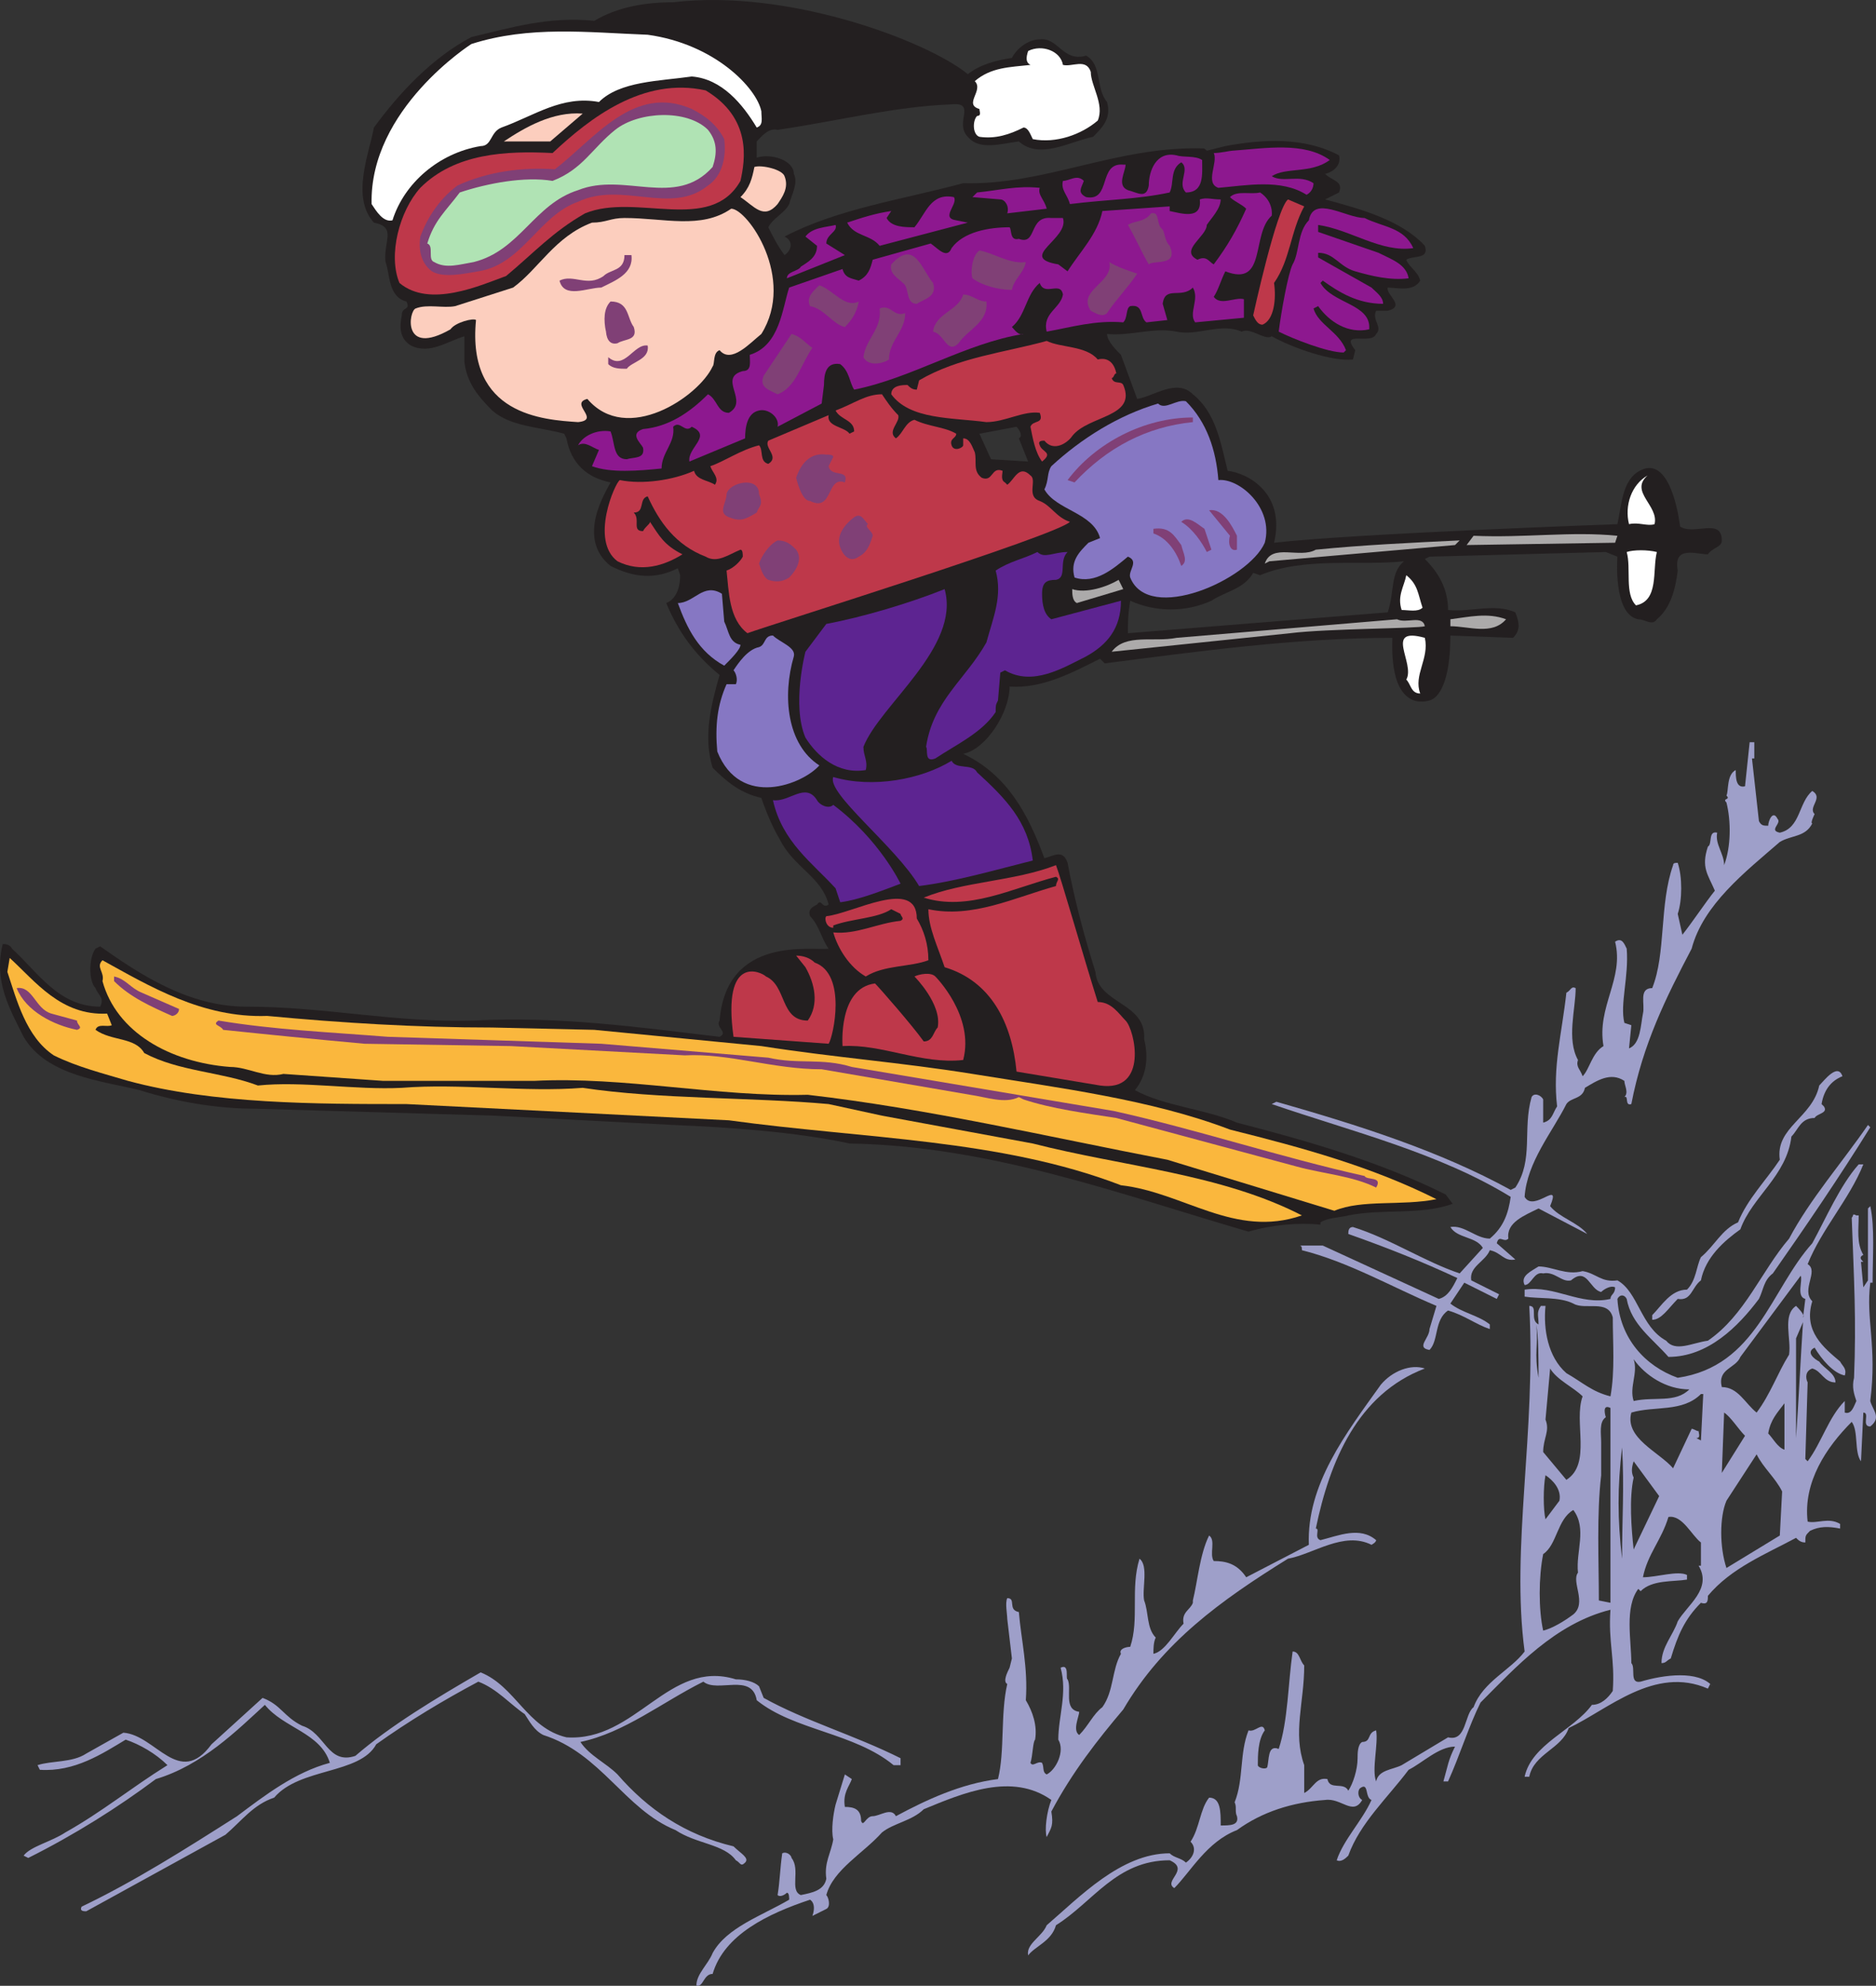
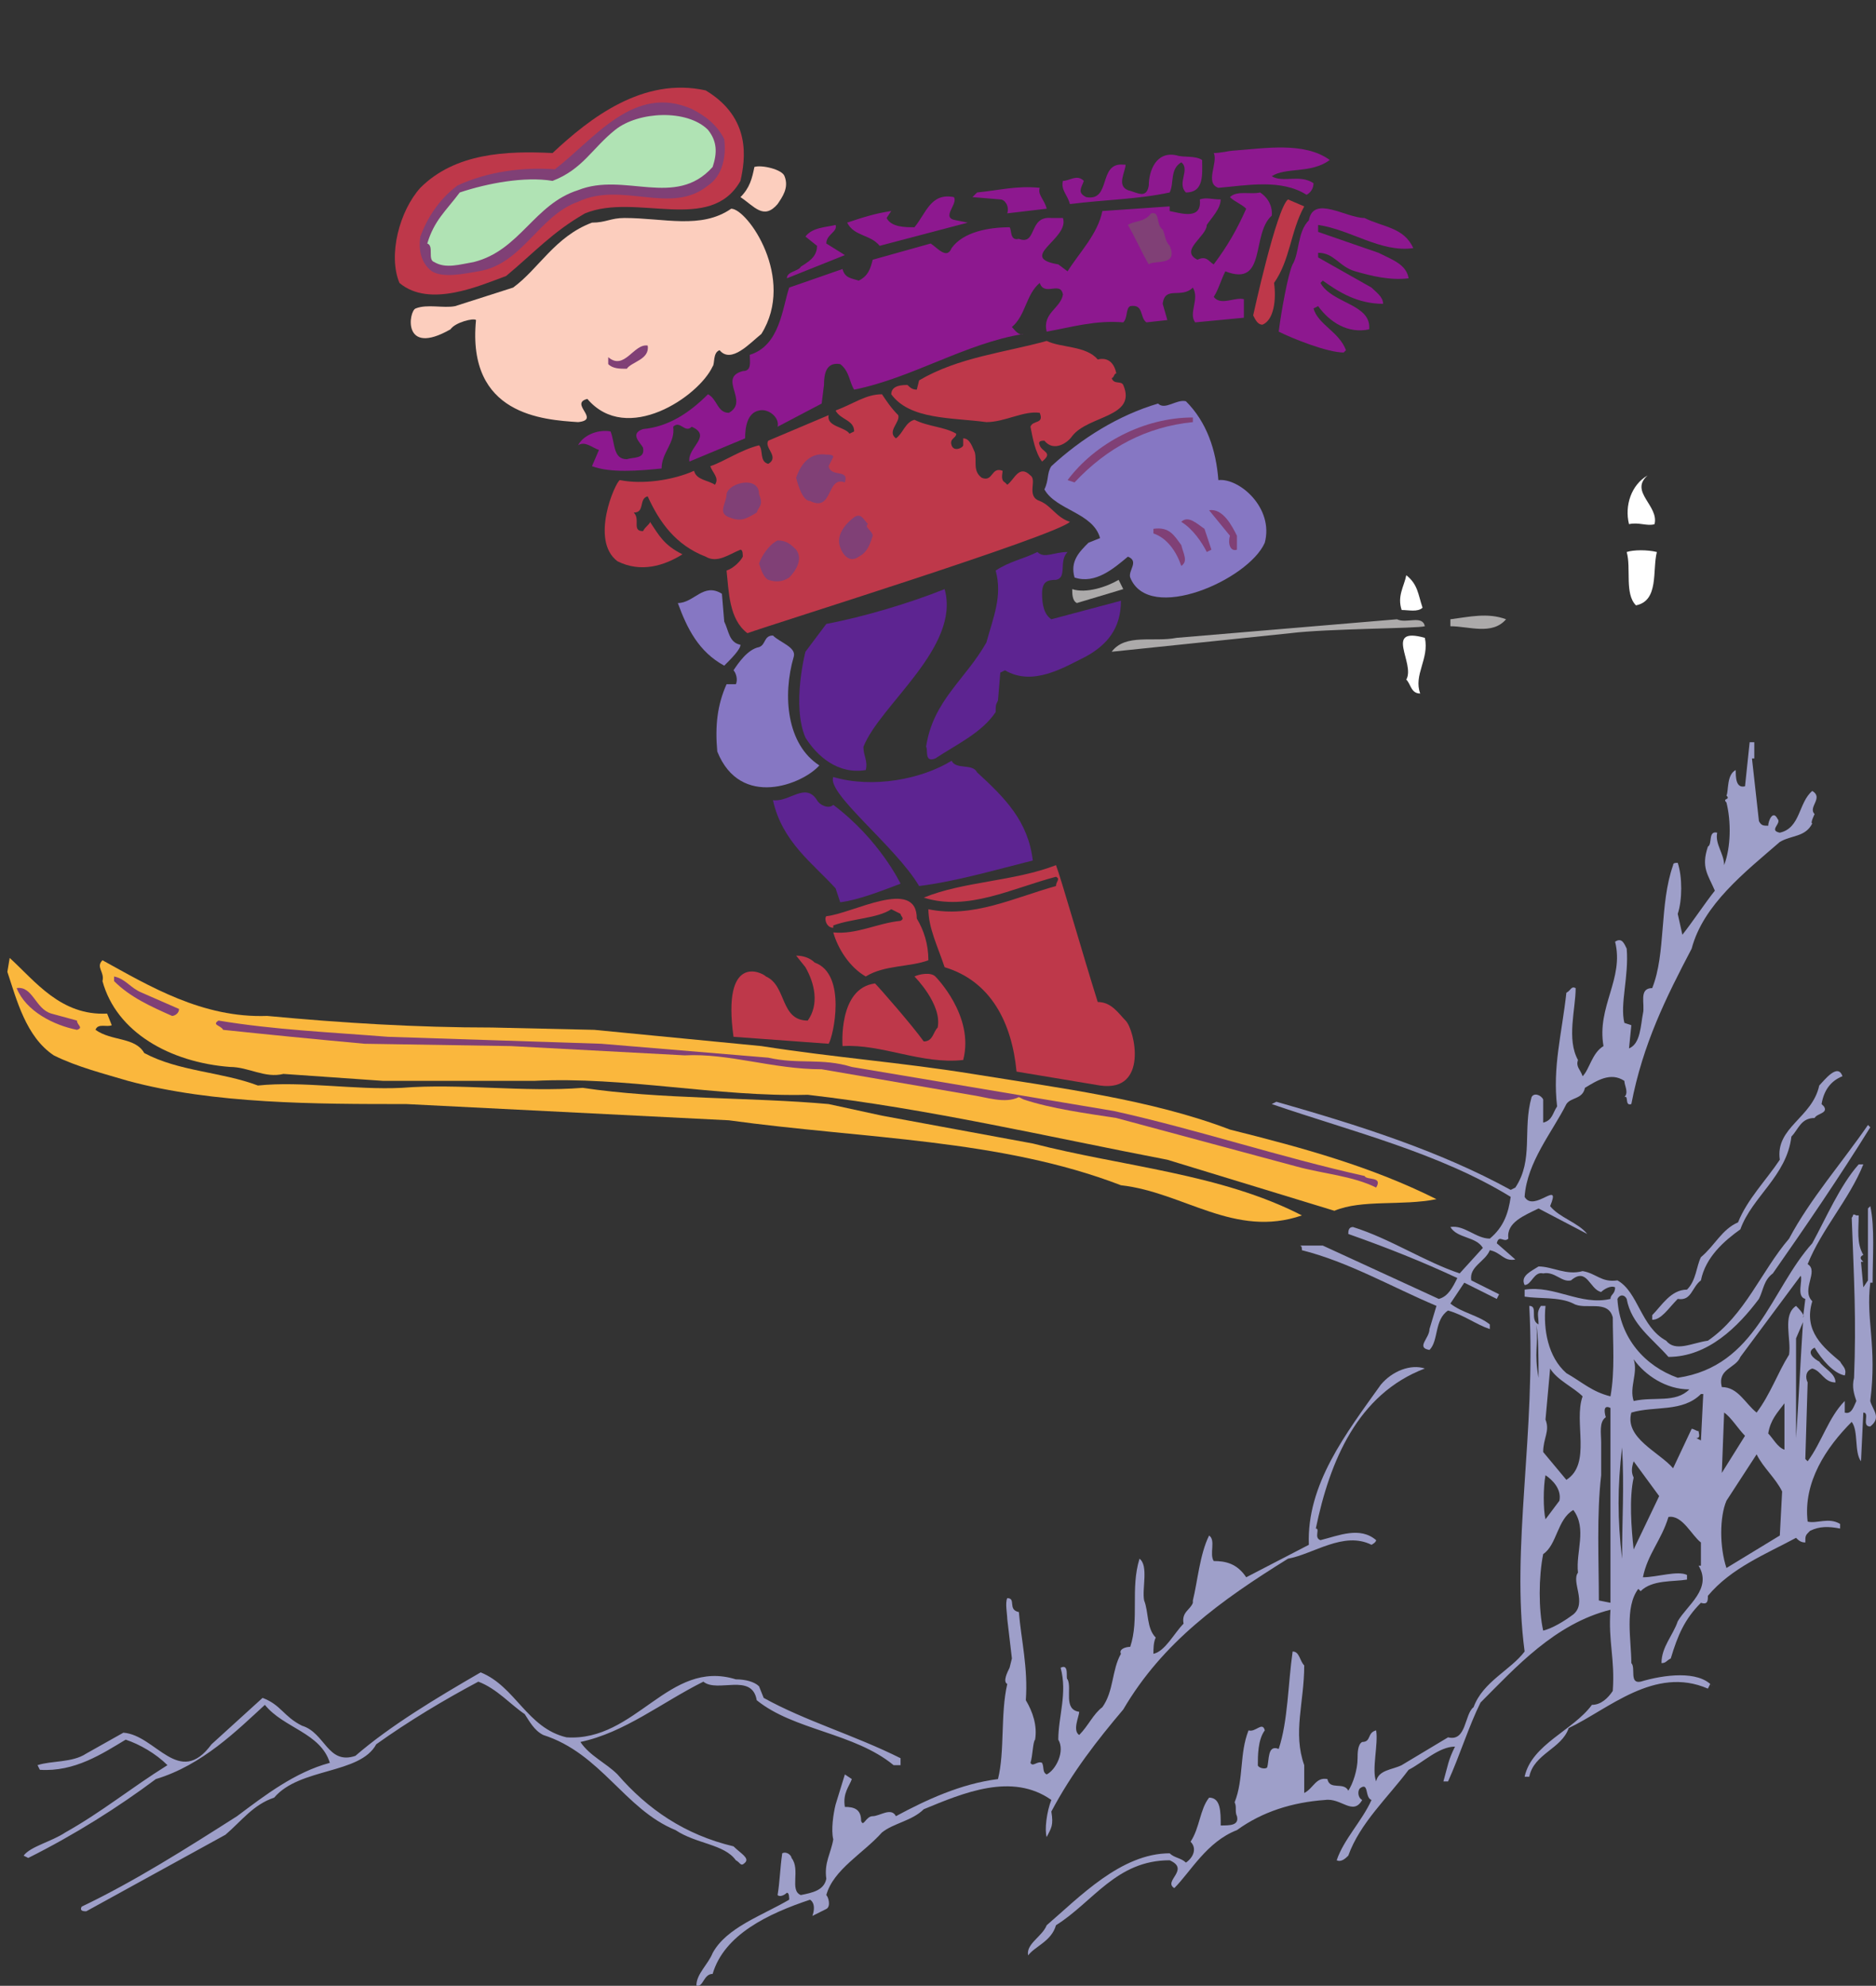
<svg xmlns="http://www.w3.org/2000/svg" width="606.479" height="642.068">
  <rect width="100%" height="100%" fill="#333333" stroke="none" />
-   <path fill="#231f20" fill-rule="evenodd" d="M543.132 170.234s-2.25-21-11.25-18.75c-7.5 2.25-7.5 11.25-9 18 0 0-84.75 3-111 6 3.75-15.75-8.25-22.5-15-23.25-2.25-9-3.75-18.75-11.25-24.75-5.25-5.25-12.75.75-18 1.5l-5.25-14.25c-1.5-1.5-4.5-4.5-4.5-6.75 7.5.75 15-2.25 22.5-.75 6.75 1.5 14.25-3 21 0 3-1.5 7.5 3 9.75 1.5 6.75 3.75 19.5 8.25 26.25 7.5l.75-3c-5.25-6.75 5.25-1.5 6.75-5.25 2.25-2.25-1.5-4.5 0-7.5h3.75c6-1.5-.75-5.25 0-7.5 3 0 8.25 1.5 10.5-2.25-.75-3-3.75-4.5-4.5-6.75 2.25-1.5 7.5 0 6-4.5-7.5-8.25-21-12-32.25-15l4.5-2.25c1.5-3.75-2.25-3.75-4.5-6 3-.75 5.25-3 4.5-6-11.25-6-24.75-5.25-36.75-3l-6 1.5c-.75-.75-.75-.75-1.5-.75-27.75-.75-51 12-77.25 11.25-19.5 5.25-40.5 8.25-57.75 17.25 3 1.5 2.25 4.5 0 6-2.25-3-3.75-6-5.25-9 1.5-3 5.25-4.5 6.75-7.5.75-3 3-6.75 1.5-9.75 0-4.5-7.5-6.75-12-5.25v-5.25c1.5-1.5 3.75-4.5 6.75-3.75 20.25-3 37.5-7.5 56.25-8.25 8.25-.75.75 6 5.25 10.5 3.75 4.5 10.5 2.25 16.5 1.5 6.75 6 16.5 0 24-1.5 3-3 6-6 4.5-11.25-3.75-4.5-1.5-12-6.75-15-7.5 2.25-9-6-15-5.25-3.75 0-7.5 3-9 6-5.25.75-10.5 2.25-14.25 5.25-12.75-10.5-57.75-27.75-95.25-23.25-9 0-18 1.5-25.5 6-15-1.5-27 2.25-39.75 5.25-12.75 6.75-23.25 18-31.5 29.25-1.5 8.25-7.5 22.5 0 30.75 7.5 1.5 3 6 3.75 12.75 1.5 3.75.75 11.25 6.75 12.75 1.5 3-1.5 1.5-1.5 4.5-.75 3.75-.75 7.5 3 9.75 6 3 12-1.5 17.25-3v8.25c.75 6.75 4.5 11.25 9 15.75 6 5.25 15 5.25 23.25 7.5l.75 1.5c1.5 8.25 6.75 12.75 14.25 14.25-1.5 3-11.25 18 0 27 7.5 3.75 14.25 4.5 21.75.75l.75 2.25c0 3-.75 7.5-4.5 9 3.75 9 9 16.5 17.25 23.25-3 10.5-5.25 20.25-2.25 30 4.5 4.5 9 8.25 15.75 9.75 1.5 4.5 3.75 9.75 6 13.5 4.5 9 13.5 12 15.75 21-2.25 1.5-2.25-2.25-3.75 0-1.5.75-3 1.5-2.25 3.75 3 3 3.75 7.5 6 10.5-5.25.75-33-4.5-35.25 23.25-1.5 2.25 3 3.75 0 5.25-25.5-3-51.75-6.75-79.5-5.25-25.5.75-48-4.5-73.5-4.5-18.75 0-34.5-10.5-47.25-19.5l-1.5.75c-2.25 3-2.25 10.5 0 12.75.75 2.25 3 3 1.5 6-13.5 0-20.25-11.25-28.5-18.75-.75-1.5-2.25-1.5-3-1.5-3 12 2.25 21 6.75 30 7.5 12.75 25.5 14.25 37.5 17.25 12 3.75 24.75 6 37.5 6l77.25 2.25 57.75 3c18 .75 39.75 2.25 57 6 45.75.75 87.75 16.5 129 28.5 7.5-2.25 16.5-3 23.25-2.25v-.75c2.25-1.5 6-1.5 9-2.25 11.25-2.25 23.25 0 33.75-3.75l-2.25-3c-21-10.5-44.25-17.25-67.5-23.25-10.5-4.5-23.25-5.25-33-10.5 3.75-4.5 4.5-10.5 3-16.5.75-12-15-11.25-15.75-21.75-3.75-12-6.75-23.25-9-35.25-1.5-4.5-4.5-2.25-7.5-1.5-5.25-14.25-12-27-26.25-33.75 7.5-1.5 15-13.5 15-21.75 10.5.75 20.25-4.5 29.25-9l1.5 1.5c29.25-3.75 61.5-8.25 93-8.25-.75 19.5 6.75 21.75 12 20.25 3-.75 6.75-6 6.75-21l20.25.75c2.25-2.25 2.25-4.5.75-8.25-6.75-3-14.25 0-21.75-.75 0-6.75-3-12-7.5-16.5l1.5-.75 57-1.5 3.75 1.5s-1.5 18.75 6.75 20.25c2.25 0 4.5 2.25 6 0 4.5-3.75 6-9.75 6.75-15.75-1.5-8.25 6-5.25 9.75-5.25 1.5-2.25 4.5-2.25 4.5-4.5 0-7.5-9-1.5-13.5-4.5m-222.75-21.75-3.75-8.25 12-2.25c.75.75 2.25 3 .75 3.75l3 7.5-12-.75m128.25 49.5-84 6.75c0-3 0-6 .75-10.5 8.25 3.75 18 3.75 26.25 0 4.5-3 10.5-3.75 13.5-9l2.25.75c14.25-6 32.25-3 46.5-4.5-4.5 3.75-3 9.75-5.25 16.5" />
  <path fill="#8d188f" fill-rule="evenodd" d="M441.132 70.484c6 3 12.75 3 15.75 9.75-10.5 1.5-20.25-6-30.75-7.5v2.25l19.5 6.75c4.5 2.25 9 3.75 9.75 8.25-6 .75-12-.75-17.25-2.25s-6.75-6-12-6v1.5l17.25 9.75c1.5 1.5 3.75 3 3.75 5.25-8.25 0-14.25-3.75-19.5-7.5l-.75.75c3.75 6.75 16.5 6.75 15.75 15-6.75 1.5-12.75-2.25-16.5-7.5l-1.5.75c1.5 5.25 8.25 7.5 10.5 13.5l-.75.75c-5.25 0-16.5-4.5-21-6.75.75-6 3-18.75 4.5-21.75 2.25-3.75 1.5-10.5 5.25-14.25 1.5-8.25 12-.75 18-.75m-42.75-21.75c10.5-.75 23.25-3 31.5 3-6 4.5-14.25 2.25-18.75 5.25 3.75 2.25 9-.75 13.5 2.25 0 1.5-.75 3-2.25 3.75-8.25-5.25-19.5-3-28.5-2.25-4.5-1.5 0-8.25-1.5-11.25 2.25 0 5.25-.75 6-.75" />
-   <path fill="#fff" fill-rule="evenodd" d="M246.132 35.984c0 2.25.75 4.5-1.5 5.25-4.5-7.5-11.25-15.75-21-16.5-10.5 1.5-23.25 1.5-30 8.25-12-2.25-21 4.5-31.5 8.25-3.75 1.5-3 6-6.75 6-13.5 2.25-24.75 12-28.5 24-3 .75-5.25-3-6.75-5.25-.75-30.75 32.25-51.75 32.25-51.75 18.75-6 37.5-3.75 57-3 21.75 3 35.25 17.25 36.75 24.75m97.5-15c3 .75 7.5-2.25 9 2.25 0 4.5 4.5 10.5 2.25 15.75-5.25 4.5-13.5 7.5-21 6-.75-1.5-1.5-3.75-3-3.75-4.5 2.25-9 3.75-14.25 3-2.25-.75-2.25-5.25-.75-6.75 1.5 0 .75-1.5.75-2.25-5.25-1.5 1.5-6-1.5-9 5.25-4.5 11.25-4.5 18-5.25-1.5-.75-1.5-2.25-.75-4.5 4.5-2.25 10.5 0 11.25 4.5" />
  <path fill="#be384a" fill-rule="evenodd" d="M239.382 58.484c-9.75 17.25-33.75 3.75-50.25 10.5-10.5 6-16.5 12.75-25.5 20.25-8.25 3-24.75 10.5-34.5 2.25-3.75-9 0-23.25 6.75-30.75 11.25-11.25 27.75-12 42.75-11.25 12-11.25 29.25-24.75 49.5-20.25 15 9 12.75 22.5 11.25 29.25" />
  <path fill="#804076" fill-rule="evenodd" d="M234.132 44.984c.75 6-.75 12-5.25 15-12 9.75-27.75-1.5-42 5.25-12.75 4.5-18 20.25-32.25 22.5-4.5.75-11.25 2.25-15 0-3-2.25-4.5-6-3.75-11.25 2.25-6 6-12 12-16.5 9.75-4.5 21-6 31.5-5.25 12.75-9.75 25.5-27.75 44.25-19.5 4.5 2.25 8.25 5.25 10.5 9.75" />
-   <path fill="#fccebe" fill-rule="evenodd" d="M177.882 45.734h-15c6.75-4.5 15.75-9.75 25.5-9l-10.5 9" />
  <path fill="#b0e3b4" fill-rule="evenodd" d="M228.882 41.984c3 3.75 3 7.5 1.5 12-12 13.5-28.5 1.5-43.5 7.5-14.25 4.5-18.75 19.5-33.75 23.25-4.5.75-9 2.25-12.75 0-2.25-.75 0-5.25-2.25-6 2.25-7.5 6-10.5 10.5-16.5 9-3 21-5.25 30-3.75 9.75-3.75 12.75-10.5 20.25-16.5s23.25-6.75 30 0" />
  <path fill="#8d188f" fill-rule="evenodd" d="M388.632 51.734c0 4.5.75 10.5-5.25 10.5-3-3 1.5-7.5-1.5-9.75-3.75 2.25-2.25 6.75-3.75 9.75-10.5 2.25-20.25 2.25-32.25 3.75-.75-3-3-4.5-2.25-7.5 2.25 0 4.5-2.25 6.75 0-.75 2.25-2.25 3.75.75 5.25 8.25 1.5 3.75-11.25 12-10.5h.75c0 2.25-3 6.75.75 8.25 3 .75 6 3 6.75-1.5 0-4.5 2.25-11.25 9-9.75 2.25.75 6 0 8.25 1.5m-52.5 9c-.75 2.25 1.5 3.75 2.25 6.75l-12.75 1.5c.75-2.25-.75-4.5-2.25-4.5l-9-.75 1.5-1.5c7.5-.75 12.75-2.25 20.25-1.5m71.25 1.5c4.5 3 3.75 7.5 3.75 7.5-6.75 6-1.5 23.25-15 18-1.5 3-2.25 6-3.75 8.25 2.25 3 6.75 0 9.75.75v6l-15.75 1.5c-2.25-3 1.5-7.5-.75-11.25-3.75 3.75-9-.75-9.75 5.25l1.5 5.25-6.75.75c-2.25-1.5-.75-6-5.25-5.25-1.5.75-.75 3.75-2.25 5.25-9-.75-16.5 1.5-24.75 3-1.5-6 4.5-7.5 5.25-12-.75-4.5-6 .75-7.5-3.75-4.5 3.75-4.5 10.5-9 14.25.75.75 2.25 3 3.75 2.25-18.75 3-36 14.25-54.75 18-1.5-2.25-1.5-6-4.5-8.25-4.5-.75-5.25 3-5.25 6.75l-.75 6-14.25 7.5c.75-3-3-6-6-5.25-3.75.75-4.5 5.25-4.5 9l-18 7.5c-.75-4.5 7.5-8.25.75-11.25-2.25 2.25-3.75-2.25-6 0 .75 5.25-3.75 8.25-3.75 13.5-7.5.75-16.5 1.5-22.5-.75l2.25-5.25c-2.25-.75-4.5-3-6.75-1.5 1.5-3 6-5.25 10.5-4.5 1.5 3.75.75 9 5.25 9 2.25-.75 6 0 5.25-3.75-.75-1.5-4.5-4.5 0-6 8.25-.75 15-5.25 21-11.25 3 1.5 3 6 6.75 6 6.75-3.75-3.75-11.25 4.5-13.5 3 0 2.25-3 2.25-5.25 9.75-3 10.5-15 12.75-21.75l17.25-6c.75 3 3 3 5.25 3.75 3-1.5 3.75-3.75 4.5-6.75l18.75-5.25c2.25 1.5 5.25 5.25 6.75 1.5 3.75-5.25 12-6.75 18.75-6.75.75.75 0 4.5 3 3.75 6 2.25 3-7.5 10.5-6.75h3.75c2.25 6.75-15 12.75-1.5 15l3 2.25c3.75-6 9.75-12 11.25-19.5l21.75-1.5v1.5c3.75.75 10.5 3 9.75-3.75 2.25-.75 3.75 0 6.75 0 0 3-3 6-4.5 8.25 0 3.75-9 8.25-3 11.25 3-1.5 3.75.75 5.25 1.5 4.5-6 7.5-11.25 10.5-18-1.5-1.5-3.75-2.25-5.25-3.75 2.25-2.25 6.75-.75 9.75-1.5m-99 1.5c1.5 2.25-4.5 6.75.75 7.5l3.75.75-28.5 7.5c-3-3.75-8.25-3-10.5-7.5 4.5-1.5 9-3 14.25-3.75l-1.5 2.25c1.5 3 6 3 9 3 3.75-4.5 5.25-11.25 12.75-9.75" />
  <path fill="#be384a" fill-rule="evenodd" d="M421.632 66.734c-4.5 8.25-4.5 17.25-9.75 24.75.75 5.25 0 12-3.75 13.5-1.5 0-2.25-1.5-3-3 0 0 7.5-34.5 11.25-37.5l5.25 2.25" />
  <path fill="#fccebe" fill-rule="evenodd" d="M246.132 107.984c-3.75 3-9.75 9.75-13.5 5.25-2.25.75-1.5 4.5-2.25 5.25-4.5 9.75-27.75 25.5-40.5 10.5-6 1.5 4.5 6.75-3 7.5-11.25-.75-36-2.25-33-33-.75-.75-6.75.75-8.25 3-15.75 9-13.5-6-11.25-6.75 3.75-1.5 9 0 12.75-.75l18.75-6c8.25-6 13.5-16.5 25.5-21 4.5 0 6-1.5 10.5-1.5 12.75 0 24.75 3.75 34.5-3 5.25 0 21 22.5 9.75 40.5" />
  <path fill="#804076" fill-rule="evenodd" d="M375.882 74.234c.75 1.5.75 3.75 2.25 5.25 3 6.75-5.25 4.5-6.75 6-2.25-3.75-4.5-9-6.75-12.75 2.25-1.5 5.25-.75 7.5-3.75 3-.75 1.5 3.75 3.75 5.25" />
  <path fill="#8d188f" fill-rule="evenodd" d="M270.132 72.734c.75 2.25-3 3-3 6l6 3.75-18.75 7.5c0-2.25 3.75-2.25 4.5-3.75 2.25-1.5 5.25-3 5.25-6.75l-3.75-3c2.25-3 6.75-3 9.75-3.75" />
-   <path fill="#804076" fill-rule="evenodd" d="M331.632 84.734c-.75 3.75-3.75 5.25-4.5 9-4.5 0-9.75-1.5-12.75-3.75-.75-2.25 0-7.5 2.25-9 4.5.75 9.75 4.5 15 3.75m-30 6.75c1.5 4.5-3 5.25-5.25 6.75-3.75 0-2.25-5.25-4.5-6.75-1.5-1.5-4.5-3-3.75-6 7.5-8.25 9.75 1.5 13.5 6m-97.5-9c.75 6-5.25 8.25-9.75 10.5-4.5 0-12 3.75-13.5-2.25 4.5-2.25 9 2.25 14.25-1.5 2.25-2.25 6.75-1.5 6.75-6.75h2.25m163.5 6c-3 4.5-6.75 8.25-9.75 12.75-1.5 1.5-3.75 0-5.25-.75-4.5-6.75 7.5-9 6-15.75 2.25 1.5 6.75 3 9 3.75m-90 9c-.75 3.75-2.25 6-4.5 8.25-3.75-.75-6.75-6-11.25-6.75-1.5-3 1.5-5.25 3-6.75 4.5 1.5 8.25 7.5 12.75 5.25m41.25 0c.75 6.75-6 9-9 13.5-3.75 3.75-4.5-3-8.25-3.75.75-6 8.25-6.75 9.75-12 3 0 4.5 2.25 7.5 2.25m-114 8.25c1.5 4.5-3 3.75-5.25 5.25-3 .75-3.75-2.25-3.75-4.5v.75c-.75-3.75-.75-7.5 1.5-9.75 6 0 5.25 5.25 7.5 8.25m87.75-4.5c0 6-5.25 9-5.25 15-2.25 1.5-6.75 2.25-8.25-.75.75-6 6-9 5.25-15.75 3.75-1.5 4.5 3 8.25 1.5m-30 11.25c-3.75 5.25-5.25 12.75-11.25 15-3-1.5-6-2.25-4.5-6l9-13.5c3 .75 4.5 3 6.75 4.5" />
  <path fill="#be384a" fill-rule="evenodd" d="M354.882 116.234c3-.75 5.25.75 6 4.5-.75 0-.75 1.5-1.5 1.5.75 2.25 3 .75 3.75 2.25 4.5 10.5-11.25 9.75-16.5 16.5-1.5 2.25-6 5.25-9 1.5-.75 0-2.25 0-1.5 1.5.75 2.25 4.5 2.25.75 5.25-2.25-3-3-7.5-3.75-11.25.75-2.25 4.5-.75 3-4.5-5.25-.75-11.25 3-17.25 3-11.25-1.5-24.75-.75-30.75-9 0-3 3.75-3 5.25-3 .75.75 1.5 1.5 3 1.5l.75-3c12.75-7.5 27.75-9 41.25-12.75 4.5 2.25 12.75 1.5 16.5 6" />
  <path fill="#804076" fill-rule="evenodd" d="M209.382 111.734c.75 4.5-5.25 5.25-6.75 7.5-2.25 0-4.5 0-6-1.5v-2.25c5.25 4.5 8.25-4.5 12.75-3.75" />
  <path fill="#be384a" fill-rule="evenodd" d="M290.382 134.234c.75 2.25-3.75 5.25-.75 7.5 2.25-1.5 3-5.25 6-6 4.5 2.25 9.75 2.25 13.5 4.5 0 1.5-2.25 1.5-1.5 3.75s3.75.75 3.75 0v-2.25c2.25 0 3 3 3.75 4.5.75 3-.75 6 2.25 8.25 3.75 1.5 3-3.75 6.75-2.25 0 .75-.75 3 .75 3.75l.75.75c2.25-1.5 3.75-6.75 7.5-3 2.25 1.5-1.5 6.75 3 8.25 3.75 1.5 5.25 5.25 9.75 6.75-4.5 4.5-96 33-104.25 36-6-4.5-6-13.5-6.75-20.25 2.25-.75 4.5-3 5.25-4.5 0-.75 0-2.25-.75-2.25-3.75 1.5-7.5 4.5-11.25 2.25-9.75-3.75-15-11.25-18.75-19.5-3 .75-.75 5.25-4.5 5.25 2.25 2.25-.75 6 3 6 .75-1.5 2.25-2.25 2.25-3 3 4.5 4.5 7.5 10.5 10.5-6 3.75-13.5 6-21 2.25-9-6.75-.75-25.5.75-26.25 7.5 1.5 17.25 0 24-3 .75 3 4.5 3 6.75 4.5 1.5-2.25-.75-3.75-1.5-6 4.5-1.5 9.75-5.25 15.75-6.75 1.5 1.5 0 5.25 3 6 3.75-2.25-1.5-5.25 0-7.5l19.5-8.25c-.75 3.75 5.25 3.75 6.75 6l1.5-.75c0-3.75-4.5-3.75-6-6.75 6-2.25 9.75-5.25 15-5.25 1.5 2.25 3 4.5 5.25 6.75" />
  <path fill="#8677c3" fill-rule="evenodd" d="M393.882 155.234c6.75-.75 18 9 15 20.25-5.25 12-37.5 26.25-43.5 11.25-.75-2.25 3-5.25-.75-6.75-4.5 3.75-10.5 9-17.25 6.75-1.5-5.25 1.5-8.25 4.5-11.25l3.75-1.5c-2.25-8.25-14.25-9-18-15.75 1.5-3 .75-5.25 2.25-7.5 9.75-9 21.75-16.5 34.5-20.25 2.25 2.25 6-1.5 9-.75 6.75 6.75 9.75 15.75 10.5 25.5" />
  <path fill="#804076" fill-rule="evenodd" d="M385.632 136.484c-15 1.5-27.75 8.25-38.25 19.5l-2.25-.75c9-12 24.75-20.25 40.5-20.25v1.5m-116.25 11.25-1.5 3c.75 3.75 6.75.75 5.25 5.25-6-2.25-3.75 9.75-11.25 6-2.25 0-3.75-4.5-4.5-7.5 1.5-4.5 4.5-8.25 9.75-7.5.75 0 2.25 0 2.25.75" />
  <path fill="#fff" fill-rule="evenodd" d="M534.882 169.484c-2.25.75-5.25-.75-8.25 0-1.5-6 .75-12.75 6-15.75-6 5.25 3.75 9.75 2.25 15.75" />
  <path fill="#804076" fill-rule="evenodd" d="M245.382 159.734c1.5 3.75 0 3.75-.75 6-3.75 2.25-5.25 3-9 1.5s-.75-4.5-.75-7.5c.75-3.75 10.5-6 10.5 0m154.5 13.5v4.5c-2.25.75-3-2.25-2.25-4.5l-6.75-8.25c4.5-.75 7.5 5.25 9 8.25m-119.25-3.75c-1.5.75 1.5 2.25 1.5 3.75-.75 2.25-1.5 5.25-4.5 6.75-3 2.25-5.25-.75-6-3-1.5-3.75 1.5-7.5 4.5-9.75 2.25-1.5 3 .75 4.5 2.25m111 8.25-1.5.75c-1.5-3-4.5-7.5-8.25-9.75 2.25-2.25 5.25.75 7.5 2.25l2.25 6.75m-9.75-1.5c.75 3 2.25 5.25 0 6.75-1.5-4.5-4.5-9-9-10.5v-1.5c5.25-.75 6.75 2.25 9 5.25" />
-   <path fill="#acaaaa" fill-rule="evenodd" d="m522.882 173.234-.75 2.25-48 .75 2.25-3c16.5.75 31.5-1.5 46.5 0m-52.5 3-60 5.25-1.5.75c2.25-6.75 11.25-1.5 16.5-4.5 15-1.5 30.75-2.25 46.5-3l-1.5 1.5" />
  <path fill="#804076" fill-rule="evenodd" d="M257.382 177.734c2.25 3 0 6.75-2.25 9-2.25 1.5-4.5 1.5-6.75.75-1.5-.75-2.25-3-3-5.25.75-2.25 3-6 6-7.5 3 0 4.5 1.5 6 3" />
  <path fill="#5d2491" fill-rule="evenodd" d="M345.132 178.484c-3 3 0 8.25-3.75 9-3 0-4.5.75-4.5 4.5s.75 6.75 3 8.25l22.5-6c0 9-4.5 14.25-11.25 18-7.5 3.75-17.25 9.75-26.25 4.5l-1.5.75-.75 9c-.75 1.5-.75 1.5-.75 3.75-4.5 6.75-12.75 10.5-19.5 15-3.75 1.5-2.25-3-3-3.75 2.25-15 12.75-21.75 19.5-33.75 2.25-8.25 5.25-15 3-23.25 4.5-3 9-3.75 13.5-6 2.25 2.25 5.25 0 9.75 0" />
  <path fill="#fff" fill-rule="evenodd" d="M535.632 178.484c-1.5 6 .75 15.75-6.75 17.25-3.75-3.75-1.5-12-3-17.25 2.25-.75 6.75-.75 9.75 0m-75.75 18c-1.5 1.5-4.5.75-6.75.75-1.5-4.5.75-7.5 1.5-11.25 3.75 3 3.75 6 5.25 10.5" />
  <path fill="#acaaaa" fill-rule="evenodd" d="m363.132 190.484-15 4.5c-1.5-.75-1.5-3-1.5-4.5 4.5 1.5 11.25-.75 15-3l1.5 3" />
  <path fill="#5d2491" fill-rule="evenodd" d="M279.132 241.484c0 3 1.5 4.5.75 7.5-9 1.5-15.75-4.5-19.5-10.5-4.5-10.5 0-27.75 0-27.75l6.75-9c12-2.25 27-6.75 38.25-11.25 5.25 18.75-21 37.5-26.25 51" />
  <path fill="#8677c3" fill-rule="evenodd" d="M234.132 200.984c1.5 3 1.5 6.75 5.25 7.5 0 1.5-3 4.5-5.25 6.75-8.25-4.5-12-12-15-20.25 5.25 0 8.25-6.75 14.25-3l.75 9" />
  <path fill="#acaaaa" fill-rule="evenodd" d="M486.882 200.234c-4.5 5.25-12 2.25-18 2.25v-2.25c6-.75 12-2.25 18 0m-26.25 2.25c-2.25.75-31.5.75-43.5 2.25l-57.75 6c4.5-6 13.5-3 21-4.5l71.25-6c3 1.5 8.25-1.5 9 2.25" />
  <path fill="#8677c3" fill-rule="evenodd" d="M256.632 212.234c-3.75 12.75-2.25 28.5 8.25 35.25-5.25 6-25.5 14.25-33-4.5-.75-8.25 0-15 3-21.75h3c.75-1.5 0-3.75-.75-4.5 1.5-2.25 4.5-6.75 8.25-7.5 2.25-.75 1.5-3.75 4.5-3.75 2.25 2.25 7.5 3.75 6.75 6.75" />
  <path fill="#fff" fill-rule="evenodd" d="M460.632 206.234c1.5 6.75-3.75 12-1.5 18-3 0-3-3-4.5-4.5 3-5.25-7.5-17.25 6-13.5" />
  <path fill="#9e9fc9" fill-rule="evenodd" d="M567.132 245.234h-.75l2.25 20.25c.75 1.5 1.5 1.5 3 1.5 0-1.5 1.5-5.25 3-2.25 1.5 1.5-3 3.75.75 4.5 6.75-1.5 6-9.75 10.5-13.5 3.75 2.25-1.5 5.25.75 7.5 0 0-1.5 3-.75 3-2.25 4.5-6.75 3.75-10.5 6-11.25 9.75-24.75 20.25-28.5 34.5-8.25 15.75-15.75 30.75-19.5 50.25-2.25.75-.75-3-2.25-2.25 1.5-1.5 0-3.75 0-5.25-4.5-3-9 0-12.75 2.25-.75 3.75-4.5 3-6 5.25-4.5 9-12.75 18.75-13.5 30 3 5.25 12-6 8.25 3 3 3.75 9 5.25 12 9l-15.75-8.25c-4.5 2.25-10.5 4.5-9.75 9.75-1.5 1.5-3-1.5-3.75 1.5l6 5.25c-3.75.75-4.5-2.25-8.25-3-1.5 3.75-6.75 5.25-6 9.75l9 4.5-.75 1.5-10.5-5.25-4.5 6.75c3.75 3 9 3.75 12.75 6.75v1.5c-4.5-1.5-8.25-4.5-13.5-6-4.5 3-3 9.75-6 12.75-4.5-.75 0-3.75 0-6.75l2.25-7.5c-14.25-6-28.5-14.25-43.5-18 0-.75 0-1.5-.75-1.5h7.5l37.5 17.25c3-.75 4.5-3.75 6-6.75-11.25-5.25-22.5-9.75-35.25-14.25 0-.75 0-2.25 1.5-2.25 12 3.75 23.25 11.25 34.5 15l7.5-8.25c-2.25-3.75-8.25-3-10.5-6.75 4.5-.75 8.25 3.75 12.75 3.75 4.5-3.75 6-8.25 6.75-13.5-23.25-14.25-51-21-77.25-30l1.5-.75c26.25 7.5 52.5 15.75 75.75 28.5l1.5-.75c6-9 2.25-18.75 5.25-29.25.75-1.5 3-.75 3.75.75v7.5c3-.75 3-3 4.5-5.25-1.5-12.75 1.5-23.25 3-36.75 1.5-.75 1.5-2.25 3-1.5 0 6.75-3 16.5.75 23.25-.75 2.25.75 3 1.5 5.25 2.25-2.25 3-7.5 6.75-9.75-2.25-12.75 6.75-21.75 3.75-33.75 2.25-1.5 3 .75 3.75 2.25.75 9-2.25 18-.75 24l2.25.75-.75 7.5c3.75-1.5 3.75-7.5 4.5-11.25.75-3-1.5-8.25 3-8.25 4.5-11.25 2.25-27 6.75-39.75 0-.75.75-.75 1.5-.75 1.5 4.5 1.5 12 0 16.5l1.5 6.75c3-3.75 7.5-10.5 10.5-14.25-2.25-5.25-4.5-7.5-2.25-14.25 1.5-.75 0-5.25 3-4.5-.75 3.75 2.25 6.75 2.25 10.5 2.25-6 2.25-14.25.75-20.25-1.5-1.5 1.5-.75 0-2.25.75-1.5 0-6.75 3-8.25 0 2.25 0 6 3 5.25l1.5-14.25h1.5v5.25" />
  <path fill="#5d2491" fill-rule="evenodd" d="M315.882 249.734c9 8.25 16.5 15.75 18 28.5-12 3-24.75 6.75-36.75 8.25-7.5-12.75-30-30-27.75-35.25 12.75 3.75 28.5.75 38.25-5.25 1.5 3 6.75.75 8.25 3.75m-46.5 10.5c15 11.25 21.75 25.5 21.75 25.5-6 2.25-13.5 5.25-19.5 6l-1.5-4.5c-7.5-8.25-17.25-15-20.25-28.5 5.25.75 10.5-6 14.25 0 .75 1.5 3.75 3 5.25 1.5" />
  <path fill="#be384a" fill-rule="evenodd" d="M354.882 323.984c4.5 0 6.75 3.75 9 6 3 3 7.5 23.25-8.25 21l-27-4.5c-1.5-15.75-8.25-29.25-23.25-33.75-2.25-6.75-5.25-12.75-5.25-18.75 14.25 3 27.75-3.75 41.25-7.5 0-1.5 1.5-2.25 0-3-14.25 3.75-28.5 11.25-42.75 6.75 12.75-5.25 29.25-5.25 42.75-10.5 1.5 3.75 9 30 13.5 44.25m-58.5-27c2.25 3.75 3.75 8.25 3.75 13.5-6 2.25-14.25 1.5-20.25 5.25-5.25-3-9-9-10.5-14.25 7.5.75 14.25-3 21.75-3.75 1.5-.75 0-1.5 0-2.25l-3-1.5c-4.5 3-12.75 3-18.75 5.25v.75c-2.25 0-3-3-2.25-3.75 8.25-.75 29.25-12.75 29.25.75m-28.5 40.5-30.75-2.25c-3.75-27 9-21 10.5-19.5 6.75 3 4.5 14.25 13.5 14.25 3.75-5.25 2.25-12-.75-17.25l-3-3.75c2.25 0 4.5.75 6 2.25 10.5 3.75 6 24 4.5 26.25" />
  <path fill="#fab73d" fill-rule="evenodd" d="m34.632 327.734 1.5 3.75c-1.5.75-4.5-.75-5.25 1.5 5.25 3.75 12.75 2.25 15.75 7.5 11.25 6 24.75 6 36.75 10.5 14.25-1.5 31.5 1.5 46.5.75 18.75-1.5 39.75 1.5 58.5 0 24.75 3.75 54.75 3 79.5 5.25l17.25 3.75 48.75 9c29.25 7.5 60.75 9.75 87 23.25-21.75 7.5-38.25-7.5-58.5-9.75-39-15-83.25-15-126.75-21l-104.25-5.25c-29.25 0-62.25 0-90-7.5-7.5-2.25-16.5-4.5-24-8.25-9-6-12-18-15-27l.75-4.5c8.25 7.5 16.5 18.75 31.5 18" />
  <path fill="#fab73d" fill-rule="evenodd" d="M86.382 328.484c24 2.25 48 3.75 72.75 3.75l33 .75 54 5.25c24 3.75 45 5.25 68.25 9 27.75 4.5 57.75 8.25 83.25 18 24 6 45.75 12 66.75 22.5-11.25 2.25-24 0-33 3.75l-54-16.5c-39-7.5-77.25-16.5-116.25-21-29.25.75-59.25-6-88.5-4.5h-48.75l-32.25-2.25c-6 1.5-11.25-2.25-17.25-2.25-19.5-1.5-36.75-11.25-41.25-27.75.75-3-2.25-4.5 0-6.75 15 8.25 32.25 18.75 53.25 18" />
  <path fill="#be384a" fill-rule="evenodd" d="M311.382 342.734c-13.5 1.5-26.25-5.25-39-4.5 0 0-1.5-18.75 10.5-20.25 1.5 1.5 12 13.5 15.75 18.75 3 0 3-3 4.5-4.5 1.5-7.5-7.5-16.5-7.5-16.5 1.5-.75 5.25-1.5 6.75 0 0 0 12.75 12.75 9 27" />
  <path fill="#804076" fill-rule="evenodd" d="m45.882 320.984 12 5.25c0 1.5-1.5 2.25-2.25 2.25-6.75-3-13.5-6-18.75-11.25v-1.5c3.75.75 5.25 3.75 9 5.25m-21 9c0 1.5 2.25 2.25 0 3-7.5-1.5-16.5-6-19.5-13.5 5.25-.75 6 6.75 11.25 8.25l8.25 2.25m100.5 5.25 69 2.25 54 4.5c9.75 2.25 17.25 0 27 3l84.75 14.25c27 6 54 15 81 21 .75 1.5 6 0 3.75 3.75-7.5-3.75-17.25-4.5-25.5-6.75l-58.5-15.75c-9.75-1.5-21-3-30-6l-1.5-.75c-4.5 2.25-10.5 0-15.75-.75l-48-8.25c-15.75 0-30-5.25-44.25-4.5l-56.25-3-47.25-.75c-16.5-1.5-31.5-3-45.75-4.5-.75-1.5-3.75-1.5-1.5-3 18 3 36 3.75 54.75 5.25" />
  <path fill="#9e9fc9" fill-rule="evenodd" d="M595.632 347.984c-3.75 1.5-6 4.5-6.75 9l.75.75c1.5 2.25-2.25 2.25-3 3.75-4.5 0-5.25 3.75-7.5 6-1.5 12.75-12.75 19.5-16.5 30-5.25 3.75-11.25 9-12.75 16.5-3 2.25-3 6.75-7.5 6-3 3-5.25 6.75-8.25 6.75v-1.5c3-3 6-8.25 11.25-8.25 3-3 3-7.5 4.5-10.5 4.5-3.75 6.75-9 12-11.25 3-7.5 9-13.5 13.5-20.25-1.5-10.5 10.5-13.5 12.75-24 1.5-1.5 6-7.5 7.5-3m-135 94.5c-21.75 8.25-30.75 30-35.25 51.75 1.5 0-.75 3 1.5 3.75 6-1.5 12.75-4.5 18 0 0 .75-1.5 1.5-1.5 1.5-9-4.5-18.75 3-27 4.5-21.75 13.5-40.5 27-53.25 48.75-8.25 9.75-16.5 20.25-23.25 33 .75 4.5 0 5.25-1.5 8.25-.75-2.25 0-8.25 1.5-12-12.75-9-28.5-2.25-41.25 3-3.75 3.75-9.75 4.5-13.5 7.5-6 6.75-15.75 12-18 20.25.75.75 1.5 3.75 0 4.5l-4.5 2.25s1.5-3.75-.75-5.25c-13.5 4.5-27.75 11.25-31.5 24-3 0-3 4.5-5.25 3.75 0-3.75 3.75-6.75 5.25-10.5 4.5-8.25 15.75-12 24.75-17.25 0-.75 0-2.25-.75-2.25-.75.75-2.25 1.5-3 .75.75-4.5.75-8.25 1.5-13.5 1.5-.75 3 .75 3 1.5 3 3.75-.75 10.5 3 12 3.75-.75 7.5-1.5 8.25-5.25-.75-5.25 1.5-8.25 2.25-12.75-.75-3 0-8.25.75-11.25l3-9.75 2.25 1.5c-.75 2.25-3 4.5-2.25 9 3 0 5.25.75 5.25 4.5.75 2.25 1.5-1.5 3.75-1.5s6-3 7.5 0c9.75-5.25 21-10.5 33-12 2.25-9 .75-21 3-30.75-1.5-.75 0-3.75.75-5.25l.75-3-1.5-12.75c0-1.5-.75-5.25 0-6.75 3 0 0 3.75 3.75 4.5.75 9 3 18 2.25 28.5 2.25 3.75 3.75 8.25 3 12.75-.75.75-.75 5.25-1.5 7.5.75 1.5 2.25-.75 3.75 0 .75 1.5 0 3 1.5 3.75 3-1.5 6-7.5 3.75-11.25 0-7.5 3-15 .75-23.25 3-1.5 1.5 3.75 2.25 3.75 1.5 3-1.5 9.75 3.75 10.5 0 1.5-2.25 6 0 7.5 3-3 4.5-6.75 7.5-9 3.75-5.25 3-12 6-17.25-.75-1.5 1.5-2.25 3-2.25 3-9 0-18.75 3-28.5 3 2.25.75 9.75 1.5 13.5 1.5 3.75.75 9 3.75 12-.75 1.5-.75 3.75-.75 5.25 3.75-.75 6.75-6.75 9.75-9.75-.75-3.75 2.25-4.5 3-6.75v-.75c1.5-6 2.25-15 5.25-21 2.25 1.5 0 6 1.5 8.25 3.75 0 7.5.75 10.5 5.25l20.25-10.5c-.75-19.5 12-36 23.25-51.75 3.75-4.5 9.75-6.75 14.25-5.25" />
  <path fill="#fff" fill-rule="evenodd" d="M543.882 480.734c1.5-3.75 3-7.5 6-11.25v18.75l-6-7.5" />
  <path fill="#9e9fc9" fill-rule="evenodd" d="M604.632 364.484c-9.75 15.75-21 32.25-31.5 47.25-3 2.25-3 5.25-4.5 8.25-6.75 9-16.5 18.75-29.25 18.75-5.25-6-12-10.5-13.5-18.75-.75-1.5-2.25-1.5-3 0 .75 12.75 9 21.75 19.5 25.5 25.5-3.75 30-28.5 43.5-43.5 4.5-8.25 9-18.75 15-25.5h1.5c-4.5 11.25-13.5 21-18 32.25 3.75 2.25-2.25 8.25 1.5 12-3 9.75 3.75 15 9 19.5.75 1.5 2.25 2.25 1.5 4.5-3.75-.75-7.5-5.25-9.75-9-3 1.5 0 3.75 1.5 4.5 1.5 2.25 5.25 3.75 5.25 6.75-3.75 0-4.5-3.75-7.5-4.5-2.25.75-2.25 3-1.5 4.5l-.75 24.75.75.75c4.5-6 6.75-14.25 12-19.5v3.75c2.25.75 3-2.25 3.75-3.75-.75-2.25-1.5-4.5-.75-7.5.75-18.75 0-31.5-.75-51.75.75-.75 0-1.5 1.5-.75h.75c0 4.5-.75 9 1.5 12.75-1.5.75-.75 1.5 0 2.25h-.75l.75 8.25 1.5-2.25v-23.25l.75-.75c1.5 6.75.75 16.5.75 24.75h-.75c-1.5 12 2.25 20.25 0 38.25.75 3 3.75 5.25 0 8.25-3 0 0-4.5-2.25-4.5l-.75 15.75c-2.25-3-.75-9.75-3-12.75-8.25 8.25-15.75 19.5-14.25 32.25 3 .75 6.75-1.5 10.5.75v1.5c-3.75-.75-6.75-.75-9.75.75-1.5 1.5-1.5 1.5-1.5 3.75-1.5 0-2.25-.75-3-1.5-9.75 5.25-21 9.75-28.5 18.75 0 1.5 0 3-2.25 2.25-5.25 5.25-7.5 10.5-9.75 18-1.5.75-1.5 1.5-3 1.5 0-5.25 3.75-9 5.25-13.5 3-5.25 11.25-10.5 6.75-18h.75v-7.5c-3-2.25-6-9-10.5-8.25-2.25 7.5-6.75 12-8.25 19.5 4.5 0 11.25-2.25 14.25-.75v1.5c-4.5.75-11.25 0-15 3.75l-.75-.75c-4.5 6-2.25 16.5-2.25 24 1.5 1.5-.75 6.75 3 6 7.5-2.25 18.75-3.75 23.25 1.5l-.75-.75-.75 1.5c-17.25-7.5-32.25 6.75-45 12.75-2.25 6.75-11.25 8.25-12.75 15.75h-1.5c2.25-10.5 15.75-15 21.75-23.25 3 0 5.25-2.25 6.75-4.5.75-10.5-1.5-15.75-.75-26.25-18 4.5-30.75 18.75-42 30-3.75 7.5-6.75 17.25-10.5 25.5h-1.5c1.5-5.25 1.5-6.75 3.75-11.25-5.25 0-10.5 5.25-15 7.5-6.75 9-15.75 17.25-19.5 27.75-.75.75-2.25 2.25-3.75 1.5 2.25-6.75 8.25-12.75 11.25-19.5-2.25-.75-.75-6-3.75-3.75-.75.75-.75 3 .75 3.75-3 5.25-6.75-.75-12 0-10.5.75-20.25 3.75-28.5 9.75-9.75 3.75-15 13.5-20.25 18.75-3.75-2.25 5.25-6-1.5-9-17.25 0-24.75 13.5-36.75 21-1.5 5.25-6.75 6.75-9 9.75-.75-3.75 4.5-6 6-9.75 10.5-9 24-23.25 39.75-23.25 1.5 1.5 3.75 1.5 5.25 3 2.25-1.5 3.75-4.5 1.5-6.75 3-4.5 3-10.5 6-14.25 3.75 0 3.75 4.5 3.75 9 3 0 6 0 5.25-3-.75-1.5 0-3-.75-4.5 3-7.5 1.5-15.75 4.5-23.25 2.25.75 4.5-3 5.25 0-2.25 3-2.25 8.25-2.25 11.25 0 .75 2.25 1.5 3 .75.75-2.25 0-7.5 3.75-6 3-9 3-21 4.5-31.5 2.25 0 2.25 3 3.75 4.5 0 12-3.75 21.75 0 32.25v9c3-1.5 3.75-5.25 7.5-4.5.75 3.75 5.25.75 6.75 3.75 1.5-2.25 3-6.75 3-10.5 0-1.5 0-4.5 1.5-5.25 3 0 1.5-3 4.5-3.75.75 4.5-1.5 12.75 0 16.5.75-3.75 5.25-3.75 8.25-5.25l15-9c6 1.5 5.25-7.5 8.25-9.75 3-8.25 12-12 16.5-18-4.5-33.75 3.75-70.5 1.5-111.75 3 0 0 4.5 3 6 0-3-.75-3.75.75-6h1.5c-.75 7.5.75 16.5 6.75 21.75 5.25 3 8.25 6 14.25 7.5 1.5-8.25.75-17.25.75-25.5-1.5-6-9-2.25-12.75-4.5-4.5-2.25-11.25-1.5-15.75-2.25v-2.25c9.75-1.5 18 5.25 27.75 3 0-1.5 1.5-1.5 1.5-3.75-1.5-.75-3.75.75-4.5 1.5-3.75-.75-4.5-8.25-9.75-3.75-3 .75-5.25-3-9-2.25-3-.75-3.75 3.75-6 3.75-1.5-3 2.25-4.5 4.5-6 4.5 0 9 3 14.25 1.5 4.5.75 6 3.75 11.25 3 6.75 3.75 7.5 15 15.75 19.5 3 3.75 8.25.75 13.5 0 12-8.25 17.25-22.5 26.25-33 6.75-12.75 17.25-24.75 25.5-36.75l.75.75m-22.5 48-19.5 26.25c-1.5 3.75-7.5 3.75-6 9.75 5.25 0 7.5 5.25 11.25 8.25 4.5-6 6.75-12.75 10.5-18.75.75-5.25-2.25-12.75 2.25-15.75.75.75 3 3 2.25 3.75l.75-6c-3-.75-.75-6-1.5-7.5m.75 15-2.25 5.25v32.25c.75-10.5 1.5-26.25 2.25-37.5m-85.5 18c-1.5-8.25 0-10.5-.75-17.25.75 3.75.75 11.25.75 17.25m30.75-6c1.5 4.5-1.5 9 0 13.5 6.75-1.5 13.5.75 18-3.75-7.5 0-14.25-4.5-18-9.75m-27 3-1.5 16.5c1.5 3.75-.75 6-.75 10.5l7.5 9c8.25-5.25 2.25-18.75 5.25-27-3-3-8.25-5.25-10.5-9m49.5 8.25h-.75c-6 6-15 3.75-22.5 6-2.25 8.25 9 12.75 13.5 18l6-12.75c.75 0 1.5.75 2.25.75 0 .75.75 2.25-.75 2.25l1.5.75.75-15m26.25 3c-2.25 3-4.5 5.25-5.25 9.75 1.5 1.5 3 4.5 5.25 5.25v-15m-56.25 1.5c-3-1.5-1.5 3-1.5 3-2.25 1.5-1.5 5.25-1.5 8.25v10.5c-1.5 12.75-.75 27.75-.75 40.5l3.75.75v-63m36.75 1.5-.75 19.5 7.5-12c-2.25-2.25-4.5-6-6.75-7.5m-33 11.25c-1.5 12.75-1.5 23.25 0 36 0-12.75.75-23.25 0-36m43.5 2.25-9.75 15c-2.25 5.25-2.25 15 0 21.75l17.25-10.5.75-14.25c-2.25-4.5-6-7.5-8.25-12m-31.5 13.5-8.25-11.25c-.75 2.25-.75 3.75 0 5.25-1.5 6.75-.75 16.5 0 23.25l8.25-17.25m-36.75-6.75c-.75 3.75-.75 11.25 0 14.25l4.5-6c.75-3.75-2.25-6.75-4.5-8.25m-.75 25.5c-1.5 7.5-1.5 18 0 24.75 3-.75 6.75-3 9.75-5.25 4.5-3.75-.75-10.5 1.5-13.5-.75-6.75 3-14.25-1.5-20.25-5.25 3-5.25 11.25-9.75 14.25m-315.75 59.25c22.5 1.5 33-25.5 54.75-18.75 3 0 6 .75 7.5 2.25l1.5 3.75c13.5 7.5 29.25 12 44.25 19.5v2.25h-2.25c-12.75-10.5-32.25-11.25-44.25-21-1.5-9-12.75-2.25-17.25-6-13.5 6.75-25.5 16.5-39.75 19.5 3 4.5 8.25 6.75 12 10.5 9.75 11.25 21.75 19.5 37.5 23.25 2.25 2.25 5.25 3.75 3.75 5.25s-1.5 0-3-.75c-3.75-5.25-12.75-5.25-19.5-9.75-16.5-6.75-24-24.75-42.75-30.75-3-1.5-4.5-4.5-6-6.75-4.5-3-9-8.25-15-10.5-11.25 6-22.5 12.75-33 20.25-5.25 9.75-24.75 7.5-33 17.25-6.75 2.25-10.5 7.5-15.75 12l-45 24.75c-.75 0-2.25 0-1.5-1.5 17.25-8.25 33.75-18.75 50.25-29.25 9-6.75 18.75-14.25 30-17.25-3-9.75-15-11.25-21-18.75-9 8.25-20.25 19.5-35.25 24-12 9-26.25 18-41.25 25.5l-1.5-.75c2.25-3 9-4.5 13.5-7.5 12-6.75 21-14.25 33-21.75-3.75-3.75-9-6.75-13.5-8.25-7.5 4.5-16.5 10.5-27.75 9.75l-.75-1.5c4.5-1.5 11.25-.75 15.75-3.75l12-6.75c10.5.75 18 18 28.5 3.75l16.5-15c6 2.25 6.75 6 12.75 9 7.5 2.25 8.25 12.75 17.25 9.75 11.25-9.75 26.25-18.75 40.5-27 11.25 4.5 15 18 27.75 21" />
  <path fill="#fccebe" fill-rule="evenodd" d="M239.382 63.734c3-3 3.75-6 4.5-9.75 2.25-.75 9 .75 9.75 3 1.5 3.75-.75 6.75-2.25 9-4.5 5.25-7.5.75-12-2.25" />
</svg>